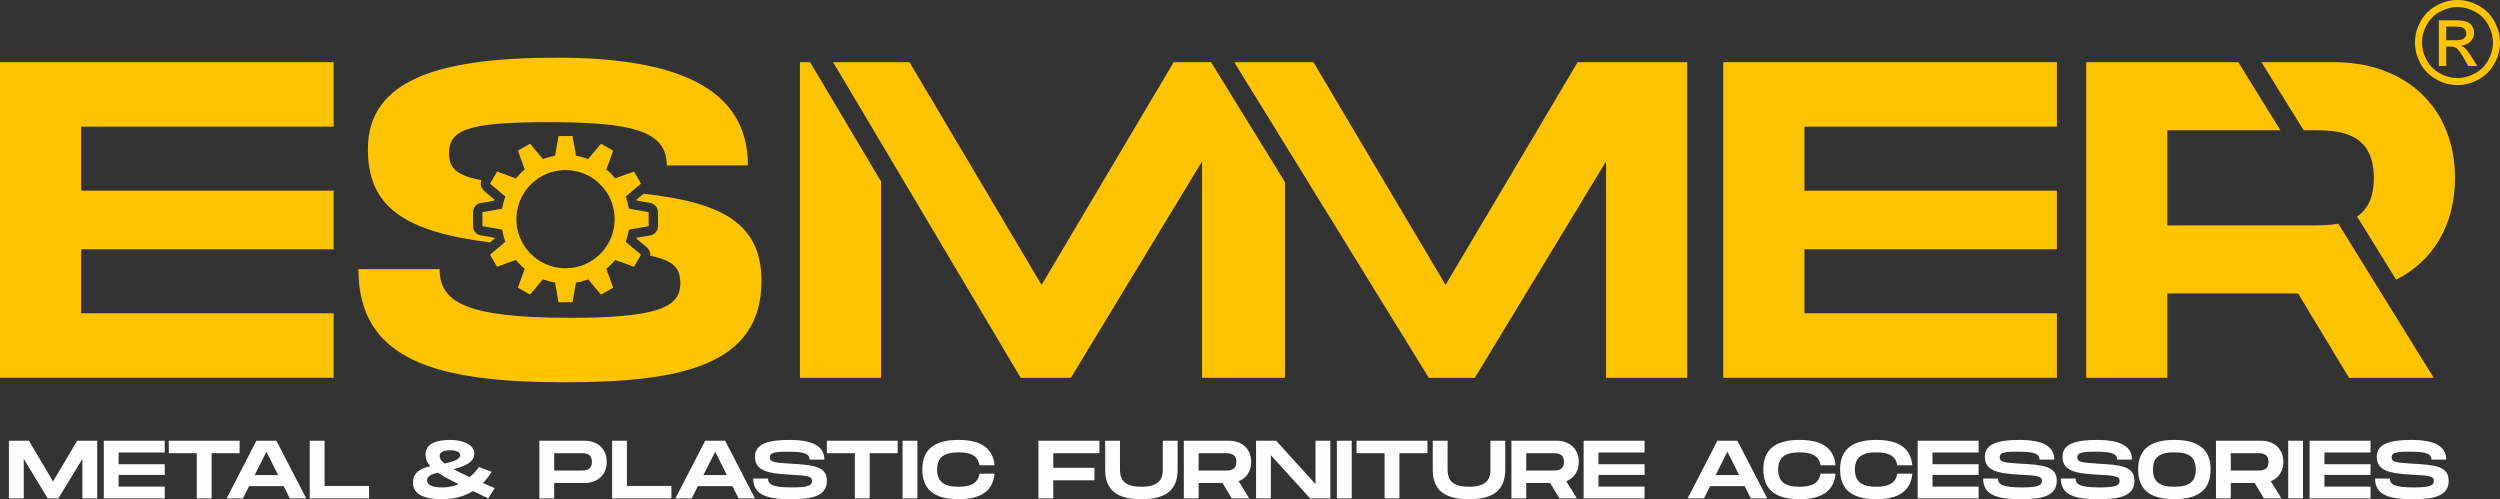
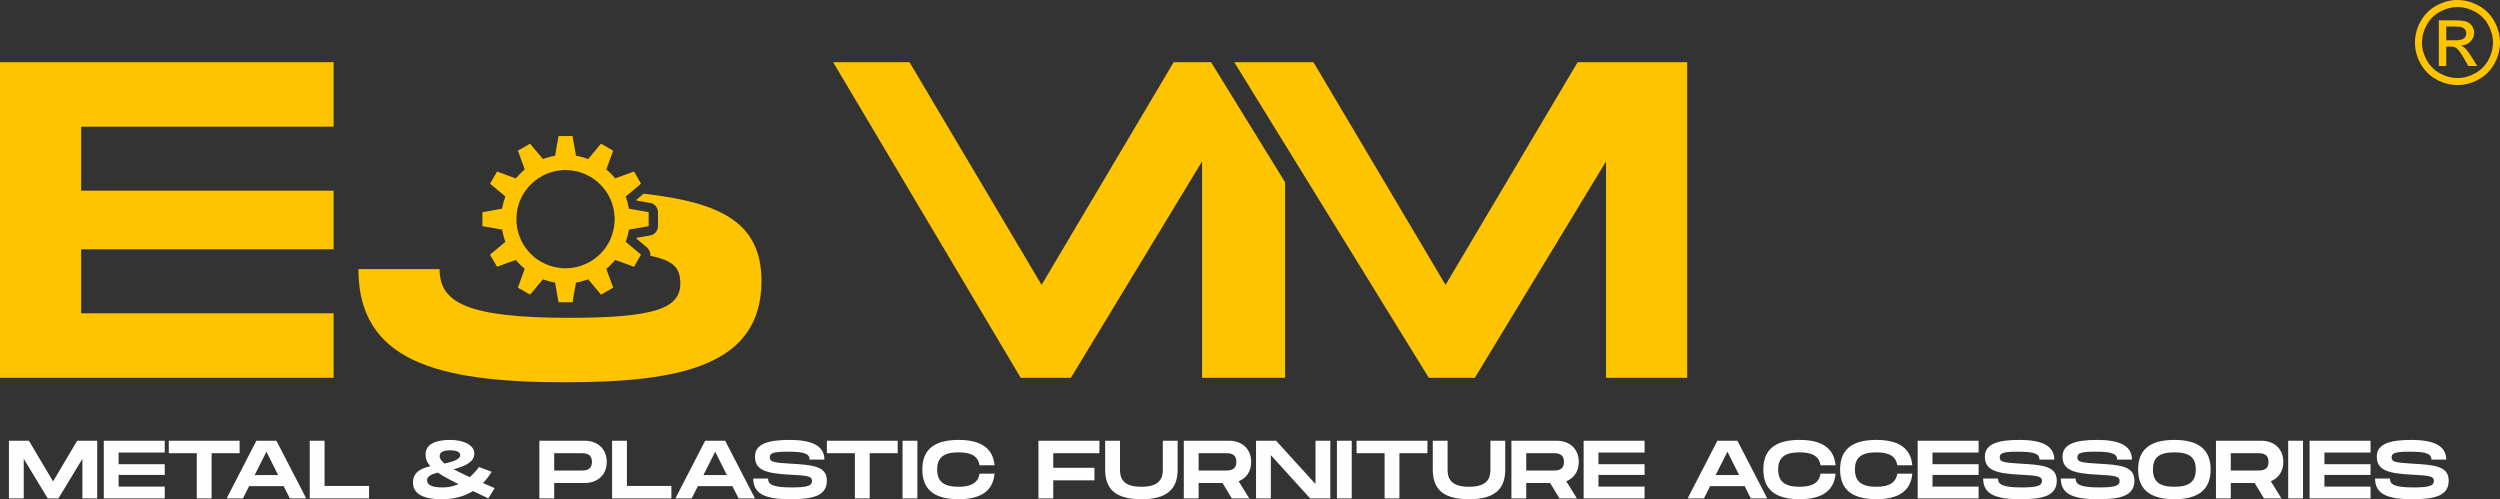
<svg xmlns="http://www.w3.org/2000/svg" xml:space="preserve" width="27.573cm" height="5.506cm" version="1.1" style="shape-rendering:geometricPrecision; text-rendering:geometricPrecision; image-rendering:optimizeQuality; fill-rule:evenodd; clip-rule:evenodd" viewBox="0 0 4627.17 923.95">
  <rect x="0" y="0" width="4627.17" height="923.95" fill="#333333" stroke="none" />
  <defs>
    <style type="text/css">
   
    .fil1 {fill:#FFC400}
    .fil2 {fill:#FEFEFE;fill-rule:nonzero}
    .fil0 {fill:#FFC400;fill-rule:nonzero}
   
  </style>
  </defs>
  <g id="Layer_x0020_1">
    <polygon class="fil0" points="617.49,234.4 617.49,115.08 -0,115.08 -0,699.19 617.49,699.19 617.49,579.86 150.2,579.86 150.2,461.37 617.49,461.37 617.49,352.89 150.2,352.89 150.2,234.4 " />
-     <path class="fil1" d="M890.94 333.44c-47.14,-8.89 -59.83,-22.71 -59.83,-49.81 0,-43.39 35.05,-57.58 182.74,-57.58 156.04,0 220.29,15.86 220.29,80.11l150.2 0c0,-144.36 -133.51,-199.43 -353.81,-199.43 -218.62,0 -349.63,40.89 -349.63,169.39 0,106.01 66.12,152.46 226.19,172.52l8.28 -6.91c-0.15,-0.55 -0.3,-1.1 -0.45,-1.66 -7.87,-1.48 -15.88,-3.26 -23.61,-4.2 -9.01,-0.75 -15.75,-8.22 -15.75,-17.25l0 -25.96c0,-9.04 6.89,-16.52 15.61,-17.24 7.71,-0.94 15.78,-2.71 23.67,-4.2 0.15,-0.58 0.3,-1.16 0.46,-1.74l-7.17 -6.01c-4.63,-3.88 -12.24,-9.24 -15.46,-14.06 -3.27,-4.89 -3.87,-10.67 -1.73,-15.98z" />
    <path class="fil1" d="M663.39 498.08c0,168.56 142.69,209.45 382.18,209.45 216.12,0 363.82,-31.71 363.82,-187.75 0,-110.93 -80.49,-145.6 -218.12,-161.29l-13.22 11.08c0.16,0.57 0.31,1.13 0.45,1.69 5.85,1.01 11.72,1.95 17.56,3 1.84,0.33 4.07,0.97 5.91,1.12 9.01,0.75 15.89,8.23 15.89,17.27l0 25.96c0,9.04 -6.88,16.52 -15.39,17.21 -1,0.16 -1.99,0.41 -2.84,0.55l-21.04 3.66c-0.15,0.58 -0.31,1.17 -0.46,1.75l12.19 10.19c3.46,2.8 8.01,6.25 10.45,9.89 2.38,3.56 3.34,7.59 2.86,11.57 44.66,9.13 55.57,23.7 55.57,51.35 0,45.89 -47.56,63.42 -205.27,63.42 -190.26,0 -240.32,-28.37 -240.32,-90.12l-150.2 0z" />
-     <polygon class="fil0" points="1499.4,115.07 1480.58,115.07 1480.58,699.18 1630.78,699.18 1630.78,336.12 1591.14,269.42 " />
    <polygon class="fil0" points="2241.52,115.07 2228.25,115.07 2172.34,115.07 1927.85,527.29 1683.35,115.07 1541.99,115.07 1889.14,699.18 1982.09,699.18 2224.91,298.65 2224.91,699.18 2228.25,699.18 2375.11,699.18 2378.45,699.18 2378.45,337.23 " />
    <polygon class="fil0" points="3122.78,115.07 2920.01,115.07 2675.52,527.29 2431.03,115.07 2375.11,115.07 2284.44,115.07 2644.46,699.18 2729.76,699.18 2972.58,298.65 2972.58,699.18 3122.78,699.18 " />
-     <polygon class="fil0" points="3807.04,234.4 3807.04,115.07 3189.54,115.07 3189.54,699.18 3807.04,699.18 3807.04,579.86 3339.74,579.86 3339.74,461.37 3807.04,461.37 3807.04,352.89 3339.74,352.89 3339.74,234.4 " />
-     <path class="fil1" d="M4543.86 329.52c0,-130.17 -90.96,-214.45 -223.63,-214.45l-134.53 0 78.03 126 14.77 0c45.06,0 115.16,0 115.16,88.45 0,37.49 -12.84,58.93 -31.05,71.2l72.38 116.88c67.79,-34.05 108.86,-100.44 108.86,-188.08zm-401.13 -214.45l-281.45 0 0 584.11 150.2 0 0 -156.04 241.99 0 94.29 156.04 156.72 0 -176.62 -285.19c-16.9,3.15 -34.49,3.15 -49.35,3.15l-267.02 0 0 -176.07 209.28 0 -78.03 -126z" />
    <path class="fil1" d="M955.87 407.8c0,-5.99 -0.02,-8.43 0.79,-14.59 0.41,-3.15 1.18,-6.38 1.79,-9.27 0.88,-4.14 2.5,-8.67 4.05,-12.54l3.47 -7.59c2.16,-4.35 5.71,-9.6 8.62,-13.49 5.13,-6.87 10.32,-11.51 16.69,-16.71l6.49 -4.56c6.4,-3.78 11.29,-6.62 18.55,-9.08 6.02,-2.05 11.34,-3.45 17.76,-4.35 12.6,-1.76 22.07,-0.81 34.33,1.76 3.95,0.83 10.56,3.12 14.43,4.8 5.14,2.22 11.61,5.75 15.99,9 1.11,0.82 2.09,1.51 3.2,2.33 2.54,1.89 7.42,6.17 9.41,8.37 2.15,2.37 3.62,3.58 5.94,6.56l3.6 4.81c4.64,6.53 8.72,14.12 11.39,21.78 7.06,20.25 6.94,40.8 0.06,61.05 -2.43,7.15 -6.85,15.65 -11.35,21.82 -0.87,1.2 -1.39,2.08 -2.32,3.21l-5.05 6.01c-0.54,0.53 -0.9,0.9 -1.44,1.44l-1.41 1.48c-5.94,5.69 -11.53,10.31 -18.8,14.37 -15.47,8.65 -29.14,12.09 -47.27,12.09 -7.32,0 -13.49,-1.22 -19.57,-2.54 -8.48,-1.83 -20.06,-6.78 -27.15,-11.54 -3.52,-2.37 -8.12,-5.33 -11.02,-8.21l-4.45 -4.2c-0.98,-0.98 -1.78,-1.78 -2.77,-2.76l-5.04 -6.02c-9.41,-11.39 -16.04,-28.17 -18.11,-42.94 -0.47,-3.36 -0.82,-6.82 -0.82,-10.47zm48.79 -113.44c-0.72,-1.36 -1.88,-2.45 -2.85,-3.64 -0.45,-0.56 -0.94,-1.15 -1.42,-1.7l-10.44 -12.39c-1.8,-2.07 -7.43,-9.52 -9.08,-10.63 -1.01,0.54 -1.72,0.98 -2.75,1.58 -1.81,1.07 -18.29,10.85 -19.61,11.16 1.01,2.1 2.32,6.34 3.15,8.62l8.04 22c0.31,0.8 0.44,1.35 0.75,2.13 0.33,0.83 0.59,1.46 0.79,2.33 -1.84,1.24 -4.91,4.06 -6.55,5.71l-4.09 4.08c-0.82,0.81 -1.15,1.4 -1.92,2.17 -0.36,0.36 -0.63,0.58 -0.96,0.96l-2.83 3.42c-2.75,-0.64 -15.2,-5.42 -17.47,-6.32 -5.07,-2 -10.23,-3.63 -15.31,-5.6 -0.84,-0.32 -1.6,-0.48 -2.3,-0.82 -0.37,1.6 -11.12,19.3 -12.74,22.35 1.04,1.56 9.81,8.41 12.18,10.41l14.25 11.94c0.65,0.5 1.03,1.2 1.92,1.44 -0.49,2.1 -1.56,4.54 -2.26,6.64 -1.52,4.56 -2.61,9.55 -3.49,14.3 -0.47,2.54 -0.62,1.85 -6.34,2.79 -4.77,0.79 -27.56,5.12 -30.45,5.36l0 25.96c2.91,0.24 25.63,4.56 30.45,5.36 5.48,0.9 5.88,0.24 6.31,2.59 1.1,6.05 2.68,11.96 4.61,17.74 0.31,0.94 0.96,2.49 1.17,3.39 -0.88,0.23 -1.02,0.74 -1.78,1.34l-21.21 17.72c-1.38,1.16 -4.47,3.4 -5.36,4.73l3.14 5.52c1.04,1.81 9.27,15.41 9.6,16.84 2.1,-1.01 6.34,-2.32 8.62,-3.15 4.75,-1.72 23.4,-8.87 26.46,-9.59 1.18,1.76 4.17,5.03 5.71,6.55l5.05 5.04c0.52,0.45 0.68,0.48 1.2,0.96 1.37,1.28 2.82,2.74 4.38,3.79l-11.91 32.79c-0.32,0.84 -0.48,1.6 -0.82,2.3 1.6,0.37 19.29,11.12 22.35,12.74 1.64,-1.1 10.48,-12.34 11.95,-14l4.35 -5.26c1.95,-2.41 6.23,-6.72 7.48,-9.1 1.12,0.26 2.02,0.72 3.22,1.11l10.39 3.07c2.36,0.59 4.98,1.19 7.35,1.55 2.51,0.37 1.83,0.62 2.78,6.36l3.98 22.7c0.42,2.4 1.16,5.22 1.38,7.76l25.96 0c0.21,-2.55 4.83,-28.12 5.55,-31.7 0.26,-1.3 0.7,-3.34 0.7,-4.83 4.53,-0.1 15.44,-3.52 20.16,-5.08 0.77,-0.26 1.92,-0.76 2.67,-0.93 0.24,0.91 2.16,2.79 2.85,3.64 0.98,1.2 1.94,2.34 2.97,3.52 5.05,5.8 9.67,11.92 14.78,17.66 1.06,1.19 1.88,2.67 3.19,3.54 3.82,-2.02 7.33,-4.32 11.14,-6.41l8.22 -4.75c0.74,-0.45 2.24,-1.4 2.99,-1.58 -0.32,-0.66 -0.48,-1.38 -0.76,-2.13l-7.21 -19.71c-0.51,-1.35 -1.16,-3 -1.62,-4.39 -0.52,-1.56 -1.09,-2.81 -1.62,-4.39 -0.53,-1.58 -1.16,-2.9 -1.53,-4.48 1.65,-1.11 2.85,-2.46 4.47,-3.71l8.17 -8.17c1.25,-1.62 2.6,-2.81 3.71,-4.47 2.64,0.62 21.76,7.95 26.29,9.52l6.5 2.39c0.84,0.32 1.6,0.48 2.3,0.82 0.38,-1.62 11.15,-19.36 12.74,-22.35 -0.71,-1.06 -5.63,-4.99 -6.93,-6.04l-14.14 -11.82c-1.24,-1.04 -2.27,-1.93 -3.51,-2.98 -0.9,-0.76 -2.79,-2.7 -3.77,-2.96 0.49,-2.09 1.56,-4.54 2.26,-6.64 1.53,-4.6 2.61,-9.49 3.48,-14.3 0.46,-2.54 0.67,-1.88 6.31,-2.82l26.61 -4.63c1.12,-0.18 2.8,-0.6 3.88,-0.69l0 -25.96c-2.53,-0.21 -5.11,-0.9 -7.55,-1.34 -8.86,-1.61 -17.72,-2.93 -26.6,-4.65 -2.3,-0.44 -2.2,0.28 -2.61,-1.95 -1.11,-6.09 -2.67,-11.94 -4.61,-17.74 -0.32,-0.94 -0.96,-2.49 -1.17,-3.4 0.91,-0.24 2.79,-2.16 3.64,-2.85l21.18 -17.76c1.15,-1.1 2.66,-1.86 3.54,-3.18l-9.56 -16.63c-0.85,-1.41 -2.82,-4.21 -3.17,-5.72l-35.09 12.74c-2.72,-4.07 -12.28,-13.62 -16.34,-16.34 0.36,-1.54 0.98,-2.82 1.47,-4.3 0.48,-1.43 1.15,-2.95 1.62,-4.39l9.64 -26.41c-1.56,-0.36 -9.15,-5.2 -11.21,-6.33 -1.92,-1.05 -3.58,-2.06 -5.47,-3.18 -1,-0.59 -1.82,-1.01 -2.77,-1.56 -0.98,-0.56 -1.85,-1.11 -2.9,-1.67 -1.56,1.04 -8.41,9.81 -10.41,12.18 -0.56,0.66 -0.98,1.18 -1.55,1.82 -0.52,0.59 -0.91,1.08 -1.43,1.69l-7.45 8.89c-0.76,0.9 -2.7,2.79 -2.96,3.77l-10.92 -3.5c-2.97,-0.84 -8.96,-2.44 -11.91,-2.5 0,-3.69 -5.75,-30.55 -6.25,-36.53l-25.96 0c-0.09,1.12 -0.48,2.69 -0.66,3.67l-1.99 11.47c-0.85,5.11 -1.86,10.12 -2.72,15.31 -1.39,8.44 0.7,5.19 -9.93,7.86l-10.4 3.06c-1.08,0.36 -2.28,0.91 -3.4,1.17z" />
    <path class="fil0" d="M4548.54 0c13.21,0 26.09,3.38 38.69,10.18 12.57,6.76 22.39,16.48 29.4,29.08 7.01,12.64 10.54,25.81 10.54,39.48 0,13.56 -3.45,26.63 -10.4,39.12 -6.9,12.53 -16.59,22.25 -29.08,29.15 -12.49,6.94 -25.56,10.39 -39.15,10.39 -13.63,0 -26.7,-3.45 -39.19,-10.39 -12.5,-6.91 -22.21,-16.62 -29.15,-29.15 -6.94,-12.49 -10.43,-25.56 -10.43,-39.12 0,-13.67 3.52,-26.84 10.57,-39.48 7.09,-12.6 16.91,-22.32 29.48,-29.08 12.6,-6.8 25.49,-10.18 38.73,-10.18zm0 13.03c-11.07,0 -21.86,2.85 -32.32,8.51 -10.47,5.66 -18.65,13.77 -24.56,24.31 -5.91,10.54 -8.86,21.51 -8.86,32.9 0,11.36 2.92,22.21 8.72,32.61 5.8,10.39 13.92,18.51 24.35,24.31 10.43,5.8 21.32,8.72 32.68,8.72 11.32,0 22.21,-2.92 32.64,-8.72 10.43,-5.8 18.55,-13.92 24.31,-24.31 5.77,-10.4 8.65,-21.25 8.65,-32.61 0,-11.39 -2.96,-22.36 -8.83,-32.9 -5.87,-10.54 -14.06,-18.65 -24.56,-24.31 -10.5,-5.66 -21.25,-8.51 -32.21,-8.51zm-34.57 109.14l0 -84.58 29.12 0c9.97,0 17.16,0.78 21.61,2.35 4.49,1.56 8.01,4.27 10.68,8.19 2.64,3.88 3.95,8.01 3.95,12.39 0,6.16 -2.21,11.57 -6.66,16.12 -4.42,4.59 -10.29,7.16 -17.62,7.73 2.99,1.25 5.41,2.74 7.19,4.49 3.42,3.31 7.58,8.9 12.53,16.76l10.32 16.55 -16.59 0 -7.55 -13.31c-5.91,-10.5 -10.72,-17.09 -14.34,-19.72 -2.5,-1.92 -6.13,-2.88 -10.93,-2.85l-8.05 0 0 35.88 -13.67 0zm13.67 -47.63l16.59 0c7.94,0 13.35,-1.17 16.23,-3.53 2.88,-2.35 4.34,-5.48 4.34,-9.32 0,-2.49 -0.71,-4.73 -2.1,-6.69 -1.39,-2 -3.31,-3.45 -5.76,-4.42 -2.49,-0.96 -7.05,-1.46 -13.74,-1.46l-15.56 0 0 25.41z" />
    <path class="fil2" d="M179.91 815.73l-37.04 0 -44.66 75.3 -44.66 -75.3 -37.04 0 0 106.7 27.44 0 0 -73.17 44.36 73.17 19.82 0 44.36 -73.17 0 73.17 27.44 0 0 -106.7zm124.99 21.8l0 -21.8 -112.8 0 0 106.7 112.8 0 0 -21.8 -85.36 0 0 -21.64 85.36 0 0 -19.82 -85.36 0 0 -21.64 85.36 0zm138.56 -21.8l-131.09 0 0 23.02 51.83 0 0 83.68 27.44 0 0 -83.68 51.83 0 0 -23.02zm92.98 106.7l30.33 0 -55.18 -106.7 -37.04 0 -55.03 106.7 30.18 0 11.43 -22.71 63.87 0 11.43 22.71zm-65.09 -43.14l21.8 -43.29 21.64 43.29 -43.44 0zm129.41 20.12l0 -83.69 -27.44 0 0 106.7 109.75 0 0 -23.02 -82.31 0zm314.77 3.96l-21.64 -9.3c5.79,-5.94 11.28,-12.96 16.16,-20.88l-23.47 -8.84c-4.88,6.71 -10.67,13.11 -17.22,18.75 -12.35,-5.64 -22.25,-10.52 -29.88,-14.63 24.09,-6.25 38.41,-14.48 38.41,-28.96 0,-16 -20.12,-25.3 -44.81,-25.3 -29.42,0 -45.42,9.3 -45.42,26.83 0,8.23 2.74,15.09 8.84,21.95 -15.85,3.2 -32.16,10.52 -32.16,30.03 0,18.9 15.4,30.94 53.5,30.94 21.95,0 41.16,-4.88 57.62,-15.09 8.69,4.27 18.14,8.69 28.35,13.57l11.74 -19.05zm-82.46 -69.96c11.74,0 18.75,3.2 18.75,8.99 0,7.47 -12.65,12.04 -28.96,15.55 -6.55,-5.18 -9.15,-9.6 -9.15,-13.87 0,-7.47 7.62,-10.67 19.36,-10.67zm-14.18 68.74c-17.38,0 -28.5,-3.81 -28.5,-13.41 0,-7.47 8.99,-11.28 20.12,-14.02 9.45,6.55 21.95,13.26 38.26,21.34 -8.99,3.81 -18.9,6.1 -29.88,6.1zm263.25 -86.43l-83.84 0 0 106.7 27.44 0 0 -28.5 56.4 0c24.24,0 40.85,-15.24 40.85,-39.02 0,-23.78 -16.61,-39.18 -40.85,-39.18zm-7.62 55.18l-48.78 0 0 -32.16 48.78 0c8.23,0 21.04,0 21.04,16.16 0,16 -12.8,16 -21.04,16zm85.82 28.51l0 -83.69 -27.44 0 0 106.7 109.75 0 0 -23.02 -82.31 0zm206.69 23.02l30.33 0 -55.18 -106.7 -37.04 0 -55.03 106.7 30.18 0 11.43 -22.71 63.87 0 11.43 22.71zm-65.09 -43.14l21.8 -43.29 21.64 43.29 -43.44 0zm92.22 6.4c0,30.79 26.07,38.26 69.81,38.26 39.48,0 66.46,-5.79 66.46,-34.3 0,-26.98 -26.07,-29.27 -68.14,-31.55 -31.1,-1.83 -37.5,-3.35 -37.5,-11.58 0,-7.93 6.4,-10.52 33.38,-10.52 28.51,0 40.24,2.9 40.24,14.63l27.44 0c0,-26.37 -24.39,-36.43 -64.63,-36.43 -39.94,0 -63.87,7.47 -63.87,30.94 0,23.93 18.44,31.25 64.93,33.38 34.6,1.68 40.7,3.2 40.7,12.04 0,8.38 -8.69,11.58 -37.5,11.58 -34.75,0 -43.9,-5.18 -43.9,-16.46l-27.44 0zm267.36 -69.97l-131.09 0 0 23.02 51.83 0 0 83.68 27.44 0 0 -83.68 51.83 0 0 -23.02zm36.43 0l-27.44 0 0 106.7 27.44 0 0 -106.7zm9.15 53.2c0,35.52 20.12,55.03 67.07,55.03 42.53,0 63.87,-16.31 66.61,-47.25l-27.89 0c-2.59,17.38 -16,24.24 -38.72,24.24 -27.74,0 -39.63,-10.06 -39.63,-32.01 0,-21.8 11.74,-31.71 39.63,-31.71 22.87,0 36.13,6.71 38.72,23.93l27.89 0c-2.74,-30.79 -24.08,-46.95 -66.61,-46.95 -46.95,0 -67.07,19.36 -67.07,54.72zm327.73 -30.18l0 -23.02 -112.8 0 0 106.7 27.44 0 0 -33.38 76.22 0 0 -23.17 -76.22 0 0 -27.13 85.36 0zm144.81 30.18l0 -53.2 -27.44 0 0 53.2c0,14.79 -4.11,32.01 -39.63,32.01 -35.52,0 -39.63,-17.07 -39.63,-32.01l0 -53.2 -27.44 0 0 53.2c0,37.19 20.12,55.03 67.07,55.03 46.8,0 67.07,-17.99 67.07,-55.03zm136.12 -14.02c0,-23.78 -16.61,-39.18 -40.85,-39.18l-83.84 0 0 106.7 27.44 0 0 -28.5 44.2 0 17.22 28.5 32.31 0 -19.66 -31.71c14.33,-5.64 23.17,-18.44 23.17,-35.82zm-97.25 -16.16l48.78 0c8.23,0 21.04,0 21.04,16.16 0,16 -12.8,16 -21.04,16l-48.78 0 0 -32.16zm216.3 -23.02l0 80.18 -72.86 -80.18 -37.19 0 0 106.7 27.44 0 0 -80.03 72.71 80.03 37.34 0 0 -106.7 -27.44 0zm67.07 0l-27.44 0 0 106.7 27.44 0 0 -106.7zm140.08 0l-131.09 0 0 23.02 51.83 0 0 83.68 27.44 0 0 -83.68 51.83 0 0 -23.02zm144.05 53.2l0 -53.2 -27.44 0 0 53.2c0,14.79 -4.11,32.01 -39.63,32.01 -35.52,0 -39.63,-17.07 -39.63,-32.01l0 -53.2 -27.44 0 0 53.2c0,37.19 20.12,55.03 67.07,55.03 46.8,0 67.07,-17.99 67.07,-55.03zm136.12 -14.02c0,-23.78 -16.61,-39.18 -40.85,-39.18l-83.84 0 0 106.7 27.44 0 0 -28.5 44.2 0 17.22 28.5 32.31 0 -19.66 -31.71c14.33,-5.64 23.17,-18.44 23.17,-35.82zm-97.25 -16.16l48.78 0c8.23,0 21.04,0 21.04,16.16 0,16 -12.8,16 -21.04,16l-48.78 0 0 -32.16zm219.04 -1.22l0 -21.8 -112.8 0 0 106.7 112.8 0 0 -21.8 -85.36 0 0 -21.64 85.36 0 0 -19.82 -85.36 0 0 -21.64 85.36 0zm196.63 84.9l30.33 0 -55.18 -106.7 -37.04 0 -55.03 106.7 30.18 0 11.43 -22.71 63.87 0 11.43 22.71zm-65.09 -43.14l21.8 -43.29 21.64 43.29 -43.44 0zm88.26 -10.37c0,35.52 20.12,55.03 67.07,55.03 42.53,0 63.87,-16.31 66.61,-47.25l-27.89 0c-2.59,17.38 -16,24.24 -38.72,24.24 -27.74,0 -39.63,-10.06 -39.63,-32.01 0,-21.8 11.74,-31.71 39.63,-31.71 22.87,0 36.13,6.71 38.72,23.93l27.89 0c-2.74,-30.79 -24.08,-46.95 -66.61,-46.95 -46.95,0 -67.07,19.36 -67.07,54.72zm142.06 0c0,35.52 20.12,55.03 67.07,55.03 42.53,0 63.87,-16.31 66.61,-47.25l-27.89 0c-2.59,17.38 -16,24.24 -38.72,24.24 -27.74,0 -39.63,-10.06 -39.63,-32.01 0,-21.8 11.74,-31.71 39.63,-31.71 22.87,0 36.13,6.71 38.72,23.93l27.89 0c-2.74,-30.79 -24.08,-46.95 -66.61,-46.95 -46.95,0 -67.07,19.36 -67.07,54.72zm256.39 -31.4l0 -21.8 -112.8 0 0 106.7 112.8 0 0 -21.8 -85.36 0 0 -21.64 85.36 0 0 -19.82 -85.36 0 0 -21.64 85.36 0zm8.38 48.17c0,30.79 26.07,38.26 69.81,38.26 39.48,0 66.46,-5.79 66.46,-34.3 0,-26.98 -26.07,-29.27 -68.14,-31.55 -31.1,-1.83 -37.5,-3.35 -37.5,-11.58 0,-7.93 6.4,-10.52 33.38,-10.52 28.51,0 40.24,2.9 40.24,14.63l27.44 0c0,-26.37 -24.39,-36.43 -64.63,-36.43 -39.94,0 -63.87,7.47 -63.87,30.94 0,23.93 18.44,31.25 64.93,33.38 34.6,1.68 40.7,3.2 40.7,12.04 0,8.38 -8.69,11.58 -37.5,11.58 -34.75,0 -43.9,-5.18 -43.9,-16.46l-27.44 0zm143.74 0c0,30.79 26.07,38.26 69.81,38.26 39.48,0 66.46,-5.79 66.46,-34.3 0,-26.98 -26.07,-29.27 -68.14,-31.55 -31.1,-1.83 -37.5,-3.35 -37.5,-11.58 0,-7.93 6.4,-10.52 33.38,-10.52 28.51,0 40.24,2.9 40.24,14.63l27.44 0c0,-26.37 -24.39,-36.43 -64.63,-36.43 -39.94,0 -63.87,7.47 -63.87,30.94 0,23.93 18.44,31.25 64.93,33.38 34.6,1.68 40.7,3.2 40.7,12.04 0,8.38 -8.69,11.58 -37.5,11.58 -34.75,0 -43.9,-5.18 -43.9,-16.46l-27.44 0zm210.2 38.26c46.8,0 67.07,-19.66 67.07,-55.03 0,-35.21 -20.27,-54.72 -67.07,-54.72 -46.95,0 -67.07,19.36 -67.07,54.72 0,35.52 20.12,55.03 67.07,55.03zm0 -23.02c-28.5,0 -39.63,-10.06 -39.63,-32.01 0,-21.8 10.98,-31.71 39.63,-31.71 28.66,0 39.63,10.06 39.63,31.71 0,21.8 -11.13,32.01 -39.63,32.01zm201.66 -46.03c0,-23.78 -16.61,-39.18 -40.85,-39.18l-83.84 0 0 106.7 27.44 0 0 -28.5 44.2 0 17.22 28.5 32.31 0 -19.66 -31.71c14.33,-5.64 23.17,-18.44 23.17,-35.82zm-97.25 -16.16l48.78 0c8.23,0 21.04,0 21.04,16.16 0,16 -12.8,16 -21.04,16l-48.78 0 0 -32.16zm133.68 -23.02l-27.44 0 0 106.7 27.44 0 0 -106.7zm124.99 21.8l0 -21.8 -112.8 0 0 106.7 112.8 0 0 -21.8 -85.36 0 0 -21.64 85.36 0 0 -19.82 -85.36 0 0 -21.64 85.36 0zm8.38 48.17c0,30.79 26.07,38.26 69.81,38.26 39.48,0 66.46,-5.79 66.46,-34.3 0,-26.98 -26.07,-29.27 -68.14,-31.55 -31.1,-1.83 -37.5,-3.35 -37.5,-11.58 0,-7.93 6.4,-10.52 33.38,-10.52 28.51,0 40.24,2.9 40.24,14.63l27.44 0c0,-26.37 -24.39,-36.43 -64.63,-36.43 -39.94,0 -63.87,7.47 -63.87,30.94 0,23.93 18.44,31.25 64.93,33.38 34.6,1.68 40.7,3.2 40.7,12.04 0,8.38 -8.69,11.58 -37.5,11.58 -34.75,0 -43.9,-5.18 -43.9,-16.46l-27.44 0z" />
  </g>
</svg>